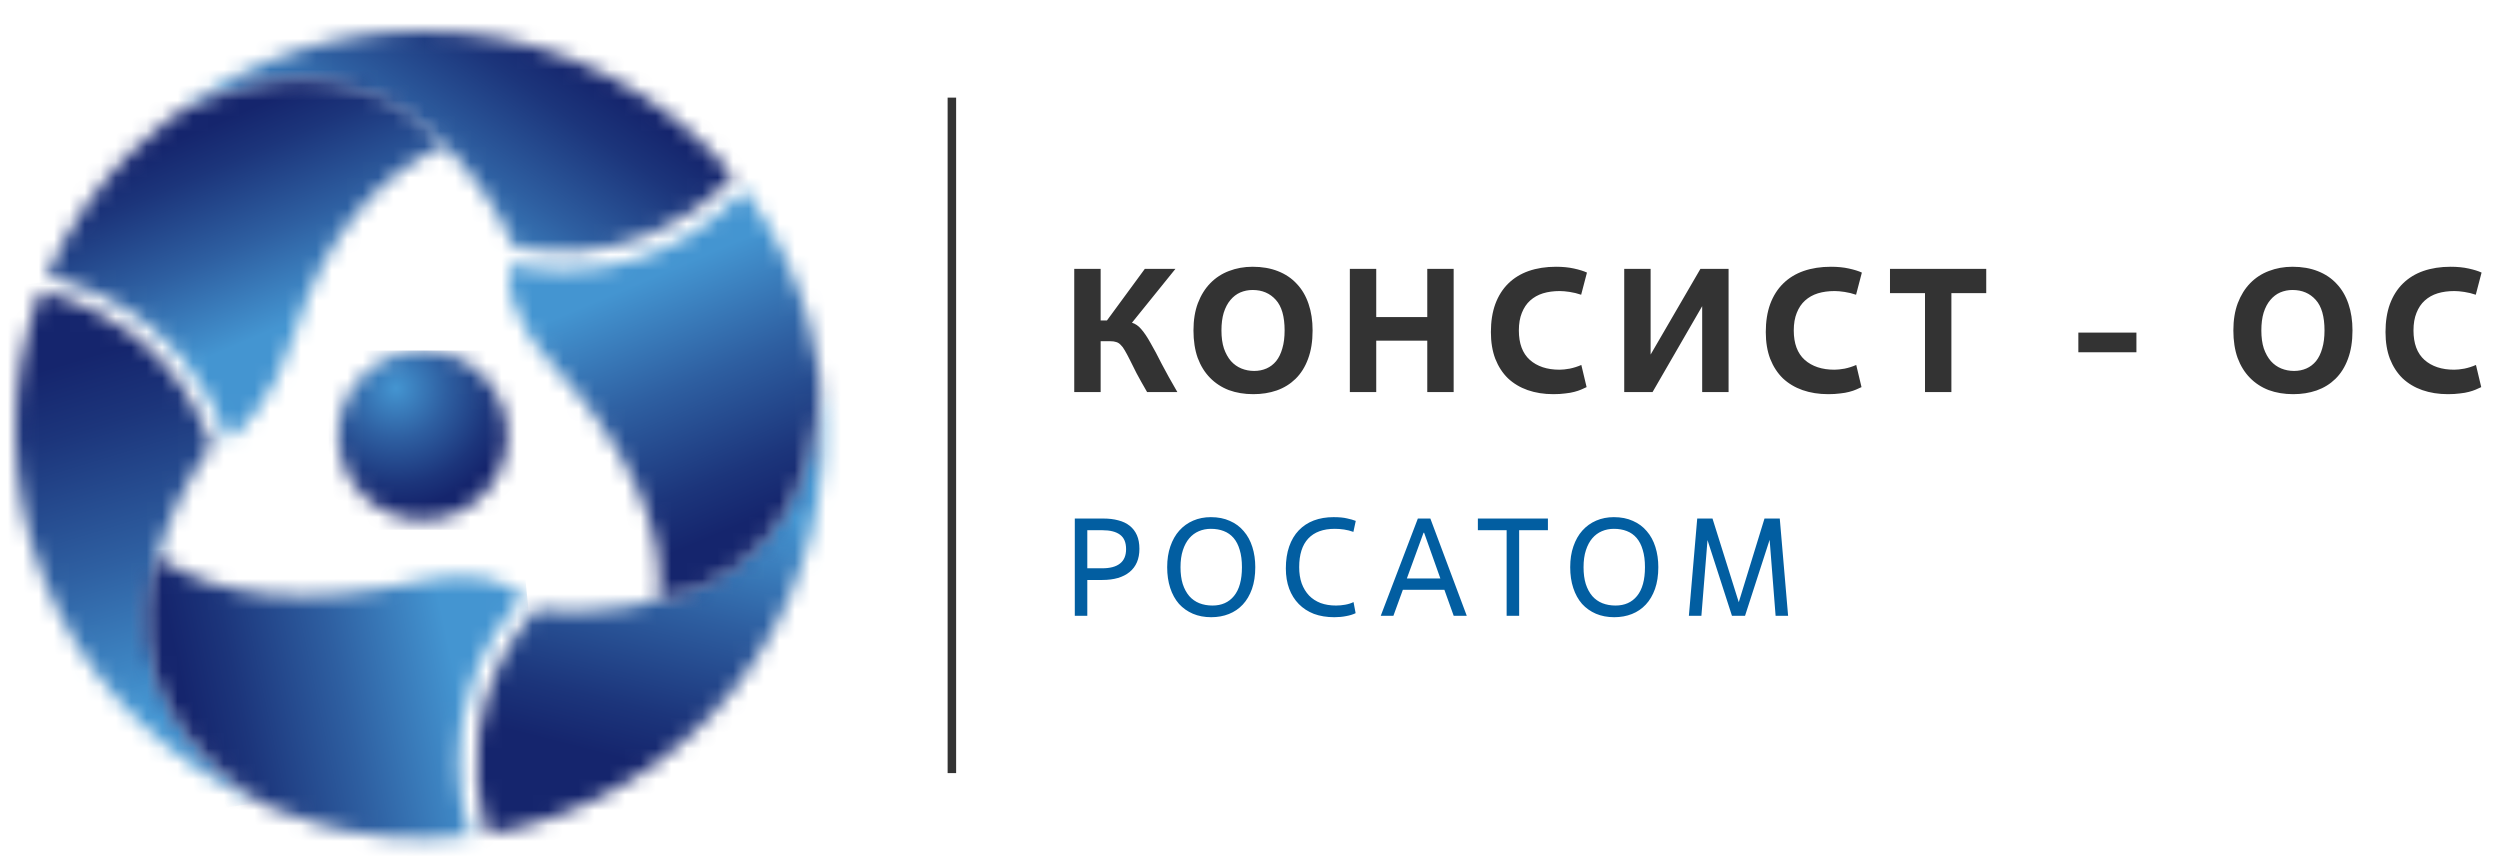
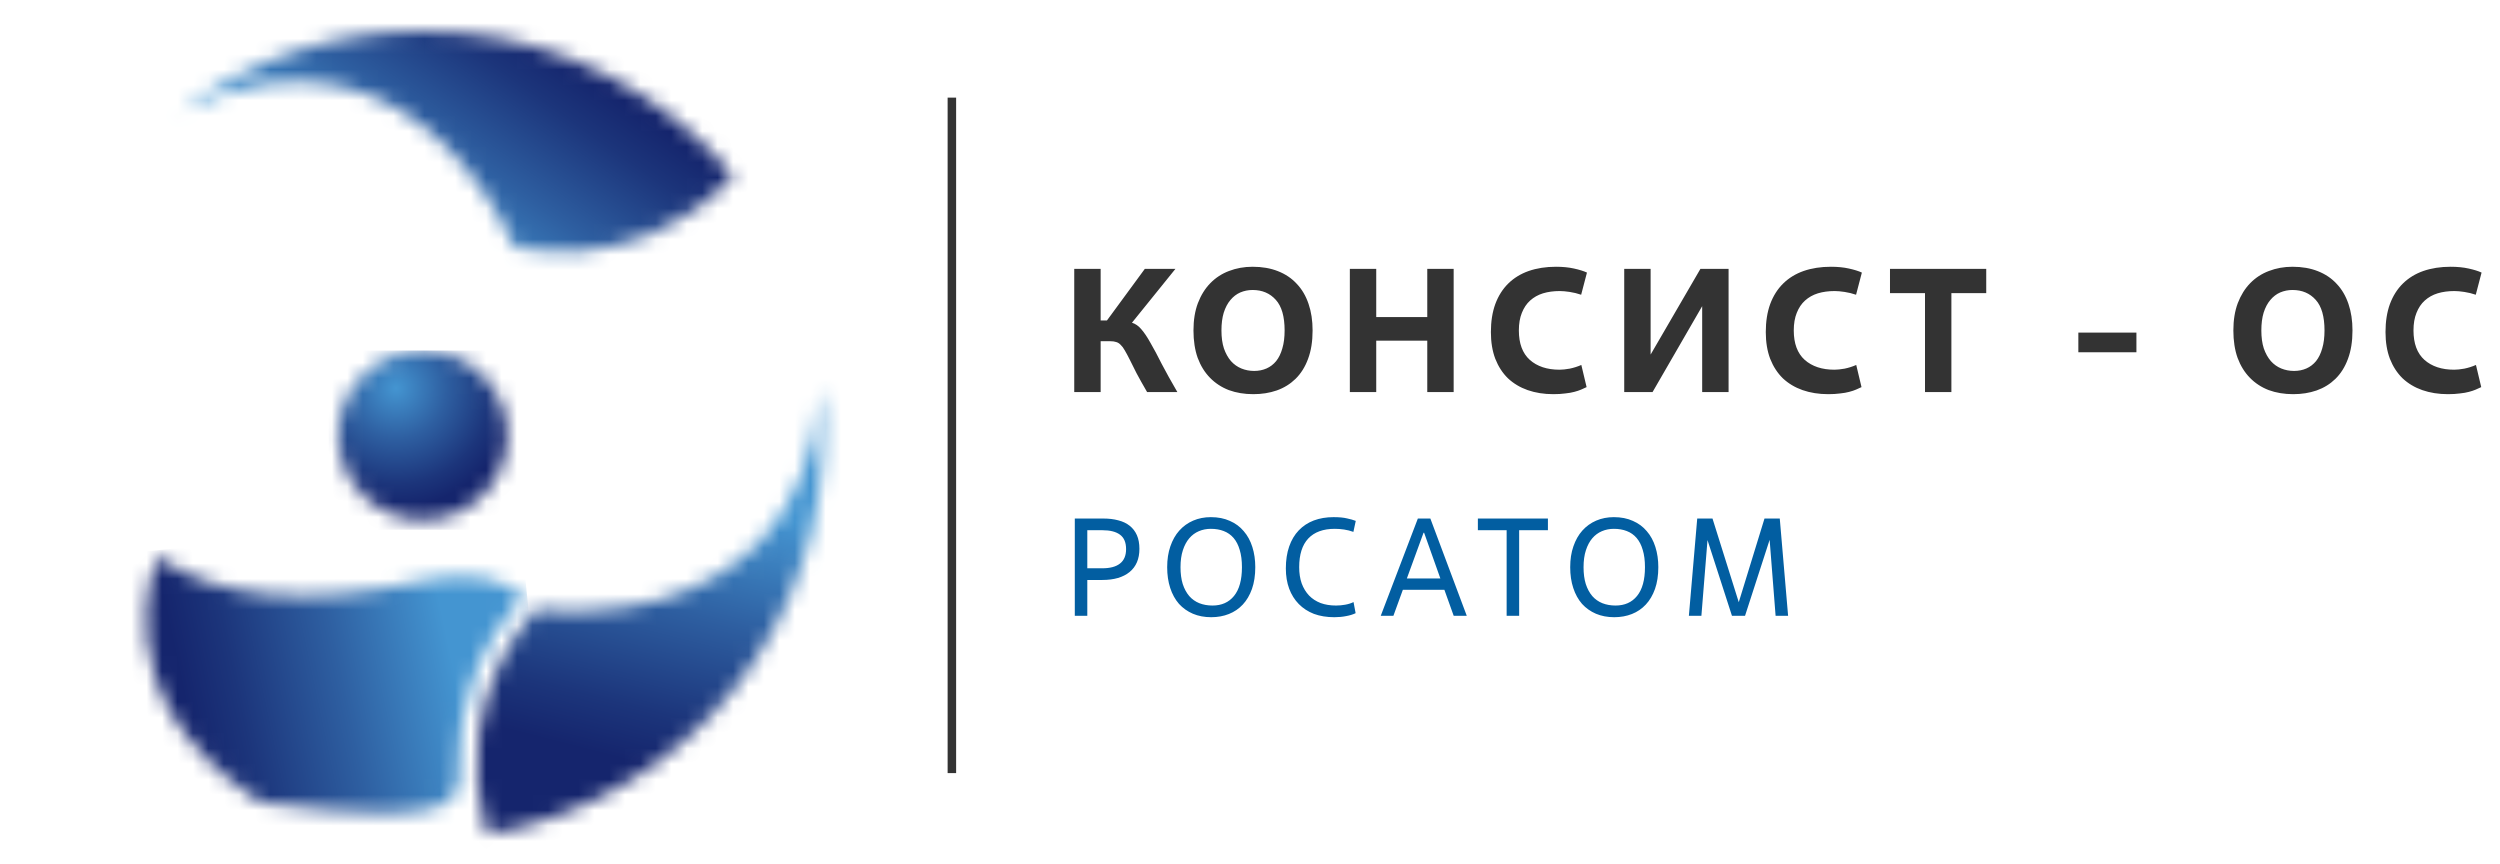
<svg xmlns="http://www.w3.org/2000/svg" width="162" height="56" viewBox="0 0 162 56" fill="none">
  <mask id="mask0_555_920" style="mask-type:alpha" maskUnits="userSpaceOnUse" x="21" y="22" width="12" height="12">
    <path d="M23.337 24.524C21.311 26.777 21.478 30.252 23.725 32.284C25.971 34.323 29.435 34.149 31.467 31.903C33.5 29.651 33.326 26.175 31.079 24.143C30.03 23.188 28.712 22.72 27.402 22.72C25.904 22.72 24.42 23.328 23.337 24.524Z" fill="black" />
  </mask>
  <g mask="url(#mask0_555_920)">
    <path d="M33.5 22.713H21.305V34.329H33.5V22.713Z" fill="url(#paint0_radial_555_920)" />
  </g>
  <mask id="mask1_555_920" style="mask-type:alpha" maskUnits="userSpaceOnUse" x="11" y="2" width="37" height="15">
    <path d="M11.691 7.213C19.762 3.303 25.351 6.004 28.821 9.412C29.283 9.867 29.704 10.328 30.092 10.789C32.298 13.429 33.328 16.029 33.328 16.029C34.739 16.29 36.049 16.363 37.273 16.303C37.353 16.297 37.426 16.297 37.507 16.29C37.58 16.283 37.647 16.276 37.721 16.27C40.435 16.023 43.959 14.986 47.181 11.758C47.295 11.651 47.402 11.531 47.509 11.411C47.008 10.816 46.493 10.228 45.938 9.666C40.809 4.553 34.097 2 27.39 2C21.874 2 16.345 3.738 11.691 7.213Z" fill="black" />
  </mask>
  <g mask="url(#mask1_555_920)">
    <path d="M16.688 -10.412L6.711 14.357L42.515 28.769L52.492 4L16.688 -10.412Z" fill="url(#paint1_linear_555_920)" />
  </g>
  <mask id="mask2_555_920" style="mask-type:alpha" maskUnits="userSpaceOnUse" x="1" y="18" width="16" height="35">
    <path d="M1.891 21.116C-1.506 33.882 5.093 46.942 16.894 52.001C9.473 46.968 9.011 40.779 10.235 36.067C10.395 35.446 10.589 34.844 10.79 34.283C11.98 31.054 13.712 28.862 13.712 28.862C13.237 27.512 12.635 26.342 11.973 25.306C11.927 25.24 11.893 25.179 11.846 25.106C11.806 25.046 11.766 24.992 11.719 24.932C10.148 22.706 7.487 20.173 3.081 18.997C2.927 18.957 2.773 18.917 2.619 18.883C2.352 19.619 2.105 20.354 1.891 21.116Z" fill="black" />
  </mask>
  <g mask="url(#mask2_555_920)">
-     <path d="M16.531 16.332L-6.109 19.539L-1.145 54.56L21.495 51.352L16.531 16.332Z" fill="url(#paint2_linear_555_920)" />
-   </g>
+     </g>
  <mask id="mask3_555_920" style="mask-type:alpha" maskUnits="userSpaceOnUse" x="30" y="25" width="24" height="30">
    <path d="M42.69 38.868C42.068 39.042 41.459 39.175 40.864 39.282C37.474 39.87 34.706 39.469 34.706 39.469C33.777 40.559 33.055 41.662 32.493 42.751C32.46 42.825 32.42 42.885 32.386 42.958C32.353 43.025 32.326 43.085 32.299 43.152C31.156 45.625 30.293 49.194 31.477 53.599C31.517 53.746 31.564 53.906 31.611 54.06C32.373 53.926 33.142 53.773 33.904 53.572C46.668 50.13 54.678 37.892 53.16 25.139C52.511 34.076 47.383 37.565 42.69 38.868Z" fill="black" />
  </mask>
  <g mask="url(#mask3_555_920)">
    <path d="M45.412 13.294L16.25 36.125L39.568 65.888L68.73 43.056L45.412 13.294Z" fill="url(#paint3_linear_555_920)" />
  </g>
  <mask id="mask4_555_920" style="mask-type:alpha" maskUnits="userSpaceOnUse" x="3" y="5" width="26" height="24">
    <path d="M11.691 7.213C11.691 7.213 5.995 10.782 3.02 17.941C3.802 18.074 11.745 19.678 14.707 28.508C15.429 28.047 17.649 26.289 19.146 21.456C20.952 15.608 24.382 11.297 28.828 9.419C28.828 9.419 25.793 5.101 19.635 5.101C17.401 5.094 14.754 5.663 11.691 7.213Z" fill="black" />
  </mask>
  <g mask="url(#mask4_555_920)">
-     <path d="M10.715 -6.709L-7.691 21.525L21.135 40.304L39.541 12.071L10.715 -6.709Z" fill="url(#paint4_linear_555_920)" />
-   </g>
+     </g>
  <mask id="mask5_555_920" style="mask-type:alpha" maskUnits="userSpaceOnUse" x="9" y="36" width="25" height="19">
-     <path d="M16.895 52.001C16.895 52.001 22.825 55.149 30.508 54.147C30.367 53.766 29.745 51.901 29.745 49.294C29.745 46.333 30.568 42.41 33.858 38.714L33.891 38.66C33.349 38.086 31.471 36.669 26.63 37.772C20.666 39.135 14.08 38.975 10.229 36.067C10.235 36.074 6.103 44.956 16.895 52.001Z" fill="black" />
+     <path d="M16.895 52.001C30.367 53.766 29.745 51.901 29.745 49.294C29.745 46.333 30.568 42.41 33.858 38.714L33.891 38.66C33.349 38.086 31.471 36.669 26.63 37.772C20.666 39.135 14.08 38.975 10.229 36.067C10.235 36.074 6.103 44.956 16.895 52.001Z" fill="black" />
  </mask>
  <g mask="url(#mask5_555_920)">
    <path d="M33.612 33.265L4.18 36.264L6.391 57.947L35.823 54.948L33.612 33.265Z" fill="url(#paint5_linear_555_920)" />
  </g>
  <mask id="mask6_555_920" style="mask-type:alpha" maskUnits="userSpaceOnUse" x="32" y="12" width="22" height="27">
    <path d="M36.592 17.526C35.509 17.526 34.359 17.419 33.142 17.166L33.082 17.152C32.861 17.968 32.674 20.273 35.964 23.816C40.123 28.301 43.278 34.082 42.683 38.868C42.683 38.868 52.452 38.005 53.16 25.133C53.16 25.133 52.92 18.422 48.206 12.266C47.364 13.296 43.325 17.52 36.592 17.526Z" fill="black" />
  </mask>
  <g mask="url(#mask6_555_920)">
-     <path d="M52.387 8.363L27.61 13.269L33.454 42.765L58.232 37.859L52.387 8.363Z" fill="url(#paint6_linear_555_920)" />
-   </g>
+     </g>
  <rect x="61.406" y="6.326" width="0.551" height="43.771" fill="#333333" />
  <path d="M71.322 20.764H71.732L74.184 17.423H76.168L73.351 20.912C73.579 20.981 73.784 21.125 73.967 21.346C74.157 21.566 74.355 21.863 74.56 22.235C74.773 22.6 75.012 23.048 75.278 23.58C75.552 24.105 75.89 24.713 76.293 25.405H74.332C74.058 24.933 73.83 24.527 73.648 24.185C73.473 23.835 73.325 23.539 73.203 23.295C73.081 23.052 72.975 22.855 72.884 22.702C72.8 22.55 72.713 22.433 72.621 22.349C72.538 22.258 72.443 22.197 72.336 22.166C72.23 22.128 72.097 22.11 71.937 22.11H71.322V25.405H69.611V17.423H71.322V20.764ZM81.271 24.037C81.56 24.037 81.826 23.983 82.069 23.877C82.312 23.77 82.521 23.611 82.696 23.398C82.871 23.177 83.004 22.904 83.095 22.577C83.194 22.25 83.243 21.863 83.243 21.414C83.243 20.509 83.053 19.848 82.673 19.43C82.293 19.004 81.791 18.791 81.168 18.791C80.887 18.791 80.621 18.845 80.37 18.951C80.127 19.058 79.914 19.221 79.731 19.441C79.549 19.654 79.405 19.928 79.298 20.262C79.199 20.589 79.15 20.973 79.15 21.414C79.15 21.863 79.203 22.25 79.31 22.577C79.424 22.904 79.576 23.177 79.766 23.398C79.956 23.611 80.18 23.77 80.439 23.877C80.697 23.983 80.974 24.037 81.271 24.037ZM81.214 25.542C80.636 25.542 80.108 25.454 79.629 25.279C79.158 25.097 78.751 24.831 78.409 24.481C78.067 24.131 77.801 23.702 77.611 23.193C77.428 22.676 77.337 22.083 77.337 21.414C77.337 20.745 77.432 20.156 77.622 19.647C77.82 19.13 78.09 18.696 78.432 18.347C78.774 17.997 79.177 17.735 79.64 17.56C80.112 17.378 80.621 17.286 81.168 17.286C81.784 17.286 82.331 17.381 82.81 17.571C83.297 17.762 83.703 18.035 84.03 18.392C84.365 18.742 84.619 19.175 84.794 19.692C84.969 20.201 85.056 20.776 85.056 21.414C85.056 22.121 84.958 22.737 84.76 23.261C84.57 23.778 84.3 24.207 83.95 24.55C83.608 24.884 83.202 25.135 82.73 25.302C82.267 25.462 81.761 25.542 81.214 25.542ZM94.197 25.405H92.487V22.075H89.18V25.405H87.47V17.423H89.18V20.547H92.487V17.423H94.197V25.405ZM102.812 25.085C102.706 25.139 102.588 25.192 102.459 25.245C102.337 25.298 102.189 25.348 102.014 25.393C101.847 25.439 101.649 25.473 101.421 25.496C101.201 25.526 100.946 25.542 100.657 25.542C100.049 25.542 99.494 25.454 98.993 25.279C98.499 25.105 98.073 24.85 97.716 24.515C97.366 24.173 97.092 23.752 96.895 23.25C96.705 22.748 96.61 22.17 96.61 21.517C96.61 20.832 96.705 20.228 96.895 19.704C97.092 19.172 97.374 18.727 97.738 18.37C98.103 18.012 98.544 17.742 99.061 17.56C99.586 17.378 100.175 17.286 100.828 17.286C101.262 17.286 101.649 17.324 101.991 17.4C102.341 17.476 102.622 17.564 102.835 17.663L102.459 19.099C102.216 19.016 101.969 18.955 101.718 18.917C101.467 18.879 101.25 18.86 101.068 18.86C100.673 18.86 100.312 18.909 99.985 19.008C99.665 19.107 99.388 19.263 99.152 19.476C98.924 19.681 98.746 19.947 98.616 20.274C98.487 20.593 98.422 20.973 98.422 21.414C98.422 22.258 98.658 22.892 99.129 23.318C99.608 23.744 100.251 23.957 101.056 23.957C101.239 23.957 101.459 23.934 101.718 23.888C101.976 23.835 102.227 23.755 102.47 23.649L102.812 25.085ZM112.012 25.405H110.301V19.84L107.086 25.405H105.25V17.423H106.96V22.976L110.187 17.423H112.012V25.405ZM120.626 25.085C120.52 25.139 120.402 25.192 120.273 25.245C120.151 25.298 120.003 25.348 119.828 25.393C119.661 25.439 119.463 25.473 119.235 25.496C119.015 25.526 118.76 25.542 118.471 25.542C117.863 25.542 117.308 25.454 116.806 25.279C116.312 25.105 115.887 24.85 115.529 24.515C115.18 24.173 114.906 23.752 114.708 23.25C114.518 22.748 114.423 22.17 114.423 21.517C114.423 20.832 114.518 20.228 114.708 19.704C114.906 19.172 115.187 18.727 115.552 18.37C115.917 18.012 116.358 17.742 116.875 17.56C117.399 17.378 117.989 17.286 118.642 17.286C119.076 17.286 119.463 17.324 119.805 17.4C120.155 17.476 120.436 17.564 120.649 17.663L120.273 19.099C120.03 19.016 119.782 18.955 119.532 18.917C119.281 18.879 119.064 18.86 118.882 18.86C118.486 18.86 118.125 18.909 117.798 19.008C117.479 19.107 117.202 19.263 116.966 19.476C116.738 19.681 116.559 19.947 116.43 20.274C116.301 20.593 116.236 20.973 116.236 21.414C116.236 22.258 116.472 22.892 116.943 23.318C117.422 23.744 118.065 23.957 118.87 23.957C119.053 23.957 119.273 23.934 119.532 23.888C119.79 23.835 120.041 23.755 120.284 23.649L120.626 25.085ZM126.45 25.405H124.74V18.997H122.471V17.423H128.708V18.997H126.45V25.405ZM138.44 22.828H134.677V21.551H138.44V22.828ZM148.656 24.037C148.944 24.037 149.211 23.983 149.454 23.877C149.697 23.77 149.906 23.611 150.081 23.398C150.256 23.177 150.389 22.904 150.48 22.577C150.579 22.25 150.628 21.863 150.628 21.414C150.628 20.509 150.438 19.848 150.058 19.43C149.678 19.004 149.176 18.791 148.553 18.791C148.272 18.791 148.006 18.845 147.755 18.951C147.512 19.058 147.299 19.221 147.116 19.441C146.934 19.654 146.789 19.928 146.683 20.262C146.584 20.589 146.535 20.973 146.535 21.414C146.535 21.863 146.588 22.25 146.694 22.577C146.808 22.904 146.961 23.177 147.151 23.398C147.341 23.611 147.565 23.77 147.823 23.877C148.082 23.983 148.359 24.037 148.656 24.037ZM148.599 25.542C148.021 25.542 147.493 25.454 147.014 25.279C146.542 25.097 146.136 24.831 145.794 24.481C145.452 24.131 145.186 23.702 144.996 23.193C144.813 22.676 144.722 22.083 144.722 21.414C144.722 20.745 144.817 20.156 145.007 19.647C145.205 19.13 145.474 18.696 145.816 18.347C146.159 17.997 146.561 17.735 147.025 17.56C147.496 17.378 148.006 17.286 148.553 17.286C149.169 17.286 149.716 17.381 150.195 17.571C150.681 17.762 151.088 18.035 151.415 18.392C151.749 18.742 152.004 19.175 152.179 19.692C152.354 20.201 152.441 20.776 152.441 21.414C152.441 22.121 152.342 22.737 152.145 23.261C151.955 23.778 151.685 24.207 151.335 24.55C150.993 24.884 150.586 25.135 150.115 25.302C149.651 25.462 149.146 25.542 148.599 25.542ZM160.784 25.085C160.677 25.139 160.559 25.192 160.43 25.245C160.309 25.298 160.16 25.348 159.985 25.393C159.818 25.439 159.621 25.473 159.393 25.496C159.172 25.526 158.917 25.542 158.629 25.542C158.021 25.542 157.466 25.454 156.964 25.279C156.47 25.105 156.044 24.85 155.687 24.515C155.337 24.173 155.064 23.752 154.866 23.25C154.676 22.748 154.581 22.17 154.581 21.517C154.581 20.832 154.676 20.228 154.866 19.704C155.064 19.172 155.345 18.727 155.71 18.37C156.075 18.012 156.515 17.742 157.032 17.56C157.557 17.378 158.146 17.286 158.8 17.286C159.233 17.286 159.621 17.324 159.963 17.4C160.312 17.476 160.594 17.564 160.806 17.663L160.43 19.099C160.187 19.016 159.94 18.955 159.689 18.917C159.438 18.879 159.222 18.86 159.039 18.86C158.644 18.86 158.283 18.909 157.956 19.008C157.637 19.107 157.359 19.263 157.124 19.476C156.895 19.681 156.717 19.947 156.588 20.274C156.458 20.593 156.394 20.973 156.394 21.414C156.394 22.258 156.629 22.892 157.101 23.318C157.58 23.744 158.222 23.957 159.028 23.957C159.21 23.957 159.431 23.934 159.689 23.888C159.947 23.835 160.198 23.755 160.442 23.649L160.784 25.085Z" fill="#333333" />
  <path d="M70.457 36.825H71.43C71.934 36.825 72.315 36.723 72.573 36.519C72.838 36.315 72.97 36.003 72.97 35.583C72.97 35.15 72.838 34.838 72.573 34.646C72.315 34.454 71.934 34.358 71.43 34.358H70.457V36.825ZM70.457 39.905H69.647V33.601H71.502C71.862 33.601 72.183 33.64 72.465 33.718C72.753 33.79 73 33.907 73.204 34.07C73.408 34.232 73.564 34.436 73.672 34.682C73.78 34.928 73.834 35.222 73.834 35.565C73.834 36.219 73.621 36.72 73.195 37.069C72.774 37.411 72.186 37.582 71.43 37.582H70.457V39.905ZM78.569 39.239C79.163 39.239 79.628 39.032 79.965 38.617C80.307 38.197 80.478 37.576 80.478 36.753C80.478 36.321 80.43 35.949 80.334 35.637C80.244 35.324 80.112 35.066 79.938 34.862C79.763 34.658 79.55 34.508 79.298 34.412C79.052 34.316 78.773 34.268 78.461 34.268C78.184 34.268 77.926 34.319 77.686 34.421C77.446 34.523 77.239 34.676 77.065 34.88C76.891 35.084 76.752 35.342 76.65 35.655C76.548 35.967 76.497 36.333 76.497 36.753C76.497 37.167 76.545 37.531 76.641 37.843C76.743 38.155 76.885 38.416 77.065 38.627C77.245 38.831 77.461 38.984 77.713 39.086C77.971 39.188 78.257 39.239 78.569 39.239ZM78.488 39.995C78.049 39.995 77.653 39.92 77.299 39.77C76.951 39.62 76.65 39.407 76.398 39.131C76.152 38.849 75.963 38.506 75.831 38.104C75.699 37.702 75.633 37.252 75.633 36.753C75.633 36.249 75.702 35.799 75.84 35.402C75.978 35 76.17 34.661 76.416 34.385C76.668 34.103 76.969 33.886 77.317 33.736C77.665 33.586 78.046 33.511 78.461 33.511C78.929 33.511 79.34 33.592 79.694 33.754C80.055 33.91 80.355 34.133 80.595 34.421C80.841 34.703 81.027 35.045 81.153 35.447C81.279 35.844 81.342 36.279 81.342 36.753C81.342 37.288 81.27 37.759 81.126 38.167C80.982 38.569 80.784 38.906 80.532 39.176C80.28 39.446 79.98 39.65 79.631 39.788C79.283 39.926 78.902 39.995 78.488 39.995ZM87.844 39.734C87.67 39.818 87.466 39.881 87.231 39.923C86.997 39.971 86.742 39.995 86.466 39.995C85.974 39.995 85.532 39.923 85.142 39.779C84.758 39.629 84.43 39.416 84.16 39.14C83.89 38.864 83.683 38.533 83.539 38.149C83.395 37.759 83.323 37.321 83.323 36.834C83.323 36.3 83.395 35.826 83.539 35.411C83.683 34.997 83.89 34.649 84.16 34.367C84.43 34.085 84.755 33.871 85.133 33.727C85.517 33.583 85.944 33.511 86.412 33.511C86.772 33.511 87.063 33.538 87.285 33.592C87.513 33.64 87.703 33.694 87.853 33.754L87.7 34.466C87.501 34.394 87.3 34.343 87.096 34.313C86.892 34.283 86.691 34.268 86.493 34.268C85.742 34.268 85.169 34.478 84.773 34.898C84.382 35.318 84.187 35.937 84.187 36.753C84.187 37.144 84.241 37.495 84.35 37.807C84.464 38.113 84.623 38.374 84.827 38.59C85.031 38.801 85.28 38.963 85.574 39.077C85.868 39.185 86.202 39.239 86.574 39.239C86.772 39.239 86.97 39.221 87.168 39.185C87.372 39.149 87.552 39.092 87.709 39.014L87.844 39.734ZM93.597 38.221H90.904L90.292 39.905H89.472L91.877 33.601H92.687L95.047 39.905H94.2L93.597 38.221ZM91.165 37.483H93.335L92.282 34.52H92.246L91.165 37.483ZM98.441 39.905H97.63V34.358H95.766V33.601H100.305V34.358H98.441V39.905ZM104.685 39.239C105.28 39.239 105.745 39.032 106.081 38.617C106.423 38.197 106.594 37.576 106.594 36.753C106.594 36.321 106.546 35.949 106.45 35.637C106.36 35.324 106.228 35.066 106.054 34.862C105.88 34.658 105.667 34.508 105.415 34.412C105.169 34.316 104.889 34.268 104.577 34.268C104.301 34.268 104.043 34.319 103.803 34.421C103.563 34.523 103.355 34.676 103.181 34.88C103.007 35.084 102.869 35.342 102.767 35.655C102.665 35.967 102.614 36.333 102.614 36.753C102.614 37.167 102.662 37.531 102.758 37.843C102.86 38.155 103.001 38.416 103.181 38.627C103.361 38.831 103.578 38.984 103.83 39.086C104.088 39.188 104.373 39.239 104.685 39.239ZM104.604 39.995C104.166 39.995 103.77 39.92 103.415 39.77C103.067 39.62 102.767 39.407 102.515 39.131C102.269 38.849 102.08 38.506 101.948 38.104C101.815 37.702 101.749 37.252 101.749 36.753C101.749 36.249 101.818 35.799 101.957 35.402C102.095 35 102.287 34.661 102.533 34.385C102.785 34.103 103.085 33.886 103.433 33.736C103.782 33.586 104.163 33.511 104.577 33.511C105.045 33.511 105.457 33.592 105.811 33.754C106.171 33.91 106.471 34.133 106.712 34.421C106.958 34.703 107.144 35.045 107.27 35.447C107.396 35.844 107.459 36.279 107.459 36.753C107.459 37.288 107.387 37.759 107.243 38.167C107.099 38.569 106.901 38.906 106.648 39.176C106.396 39.446 106.096 39.65 105.748 39.788C105.4 39.926 105.018 39.995 104.604 39.995ZM115.869 39.905H115.059L114.672 34.979L113.078 39.905H112.231L110.646 34.997L110.25 39.905H109.439L109.98 33.601H110.97L112.672 39.023L114.339 33.601H115.329L115.869 39.905Z" fill="#025EA1" />
  <defs>
    <radialGradient id="paint0_radial_555_920" cx="0" cy="0" r="1" gradientUnits="userSpaceOnUse" gradientTransform="translate(25.652 25.155) rotate(0.056) scale(7.714 7.733)">
      <stop stop-color="#4495D1" />
      <stop offset="0.422" stop-color="#2E5FA1" />
      <stop offset="0.805" stop-color="#1C357B" />
      <stop offset="1" stop-color="#15256D" />
    </radialGradient>
    <linearGradient id="paint1_linear_555_920" x1="23.59" y1="13.204" x2="32.39" y2="0.794" gradientUnits="userSpaceOnUse">
      <stop stop-color="#4495D1" />
      <stop offset="0.422" stop-color="#2E5FA1" />
      <stop offset="0.805" stop-color="#1C357B" />
      <stop offset="1" stop-color="#15256D" />
    </linearGradient>
    <linearGradient id="paint2_linear_555_920" x1="10.465" y1="45.599" x2="3.733" y2="23.658" gradientUnits="userSpaceOnUse">
      <stop stop-color="#4495D1" />
      <stop offset="0.422" stop-color="#2E5FA1" />
      <stop offset="0.805" stop-color="#1C357B" />
      <stop offset="1" stop-color="#15256D" />
    </linearGradient>
    <linearGradient id="paint3_linear_555_920" x1="44.306" y1="31.971" x2="39.919" y2="49.091" gradientUnits="userSpaceOnUse">
      <stop stop-color="#4495D1" />
      <stop offset="0.422" stop-color="#2E5FA1" />
      <stop offset="0.805" stop-color="#1C357B" />
      <stop offset="1" stop-color="#15256D" />
    </linearGradient>
    <linearGradient id="paint4_linear_555_920" x1="17.955" y1="21.26" x2="12.531" y2="8.58" gradientUnits="userSpaceOnUse">
      <stop stop-color="#4495D1" />
      <stop offset="0.422" stop-color="#2E5FA1" />
      <stop offset="0.805" stop-color="#1C357B" />
      <stop offset="1" stop-color="#15256D" />
    </linearGradient>
    <linearGradient id="paint5_linear_555_920" x1="29.492" y1="43.705" x2="12.398" y2="47.333" gradientUnits="userSpaceOnUse">
      <stop stop-color="#4495D1" />
      <stop offset="0.422" stop-color="#2E5FA1" />
      <stop offset="0.805" stop-color="#1C357B" />
      <stop offset="1" stop-color="#15256D" />
    </linearGradient>
    <linearGradient id="paint6_linear_555_920" x1="40.222" y1="18.816" x2="46.886" y2="34.475" gradientUnits="userSpaceOnUse">
      <stop stop-color="#4495D1" />
      <stop offset="0.422" stop-color="#2E5FA1" />
      <stop offset="0.805" stop-color="#1C357B" />
      <stop offset="1" stop-color="#15256D" />
    </linearGradient>
  </defs>
</svg>